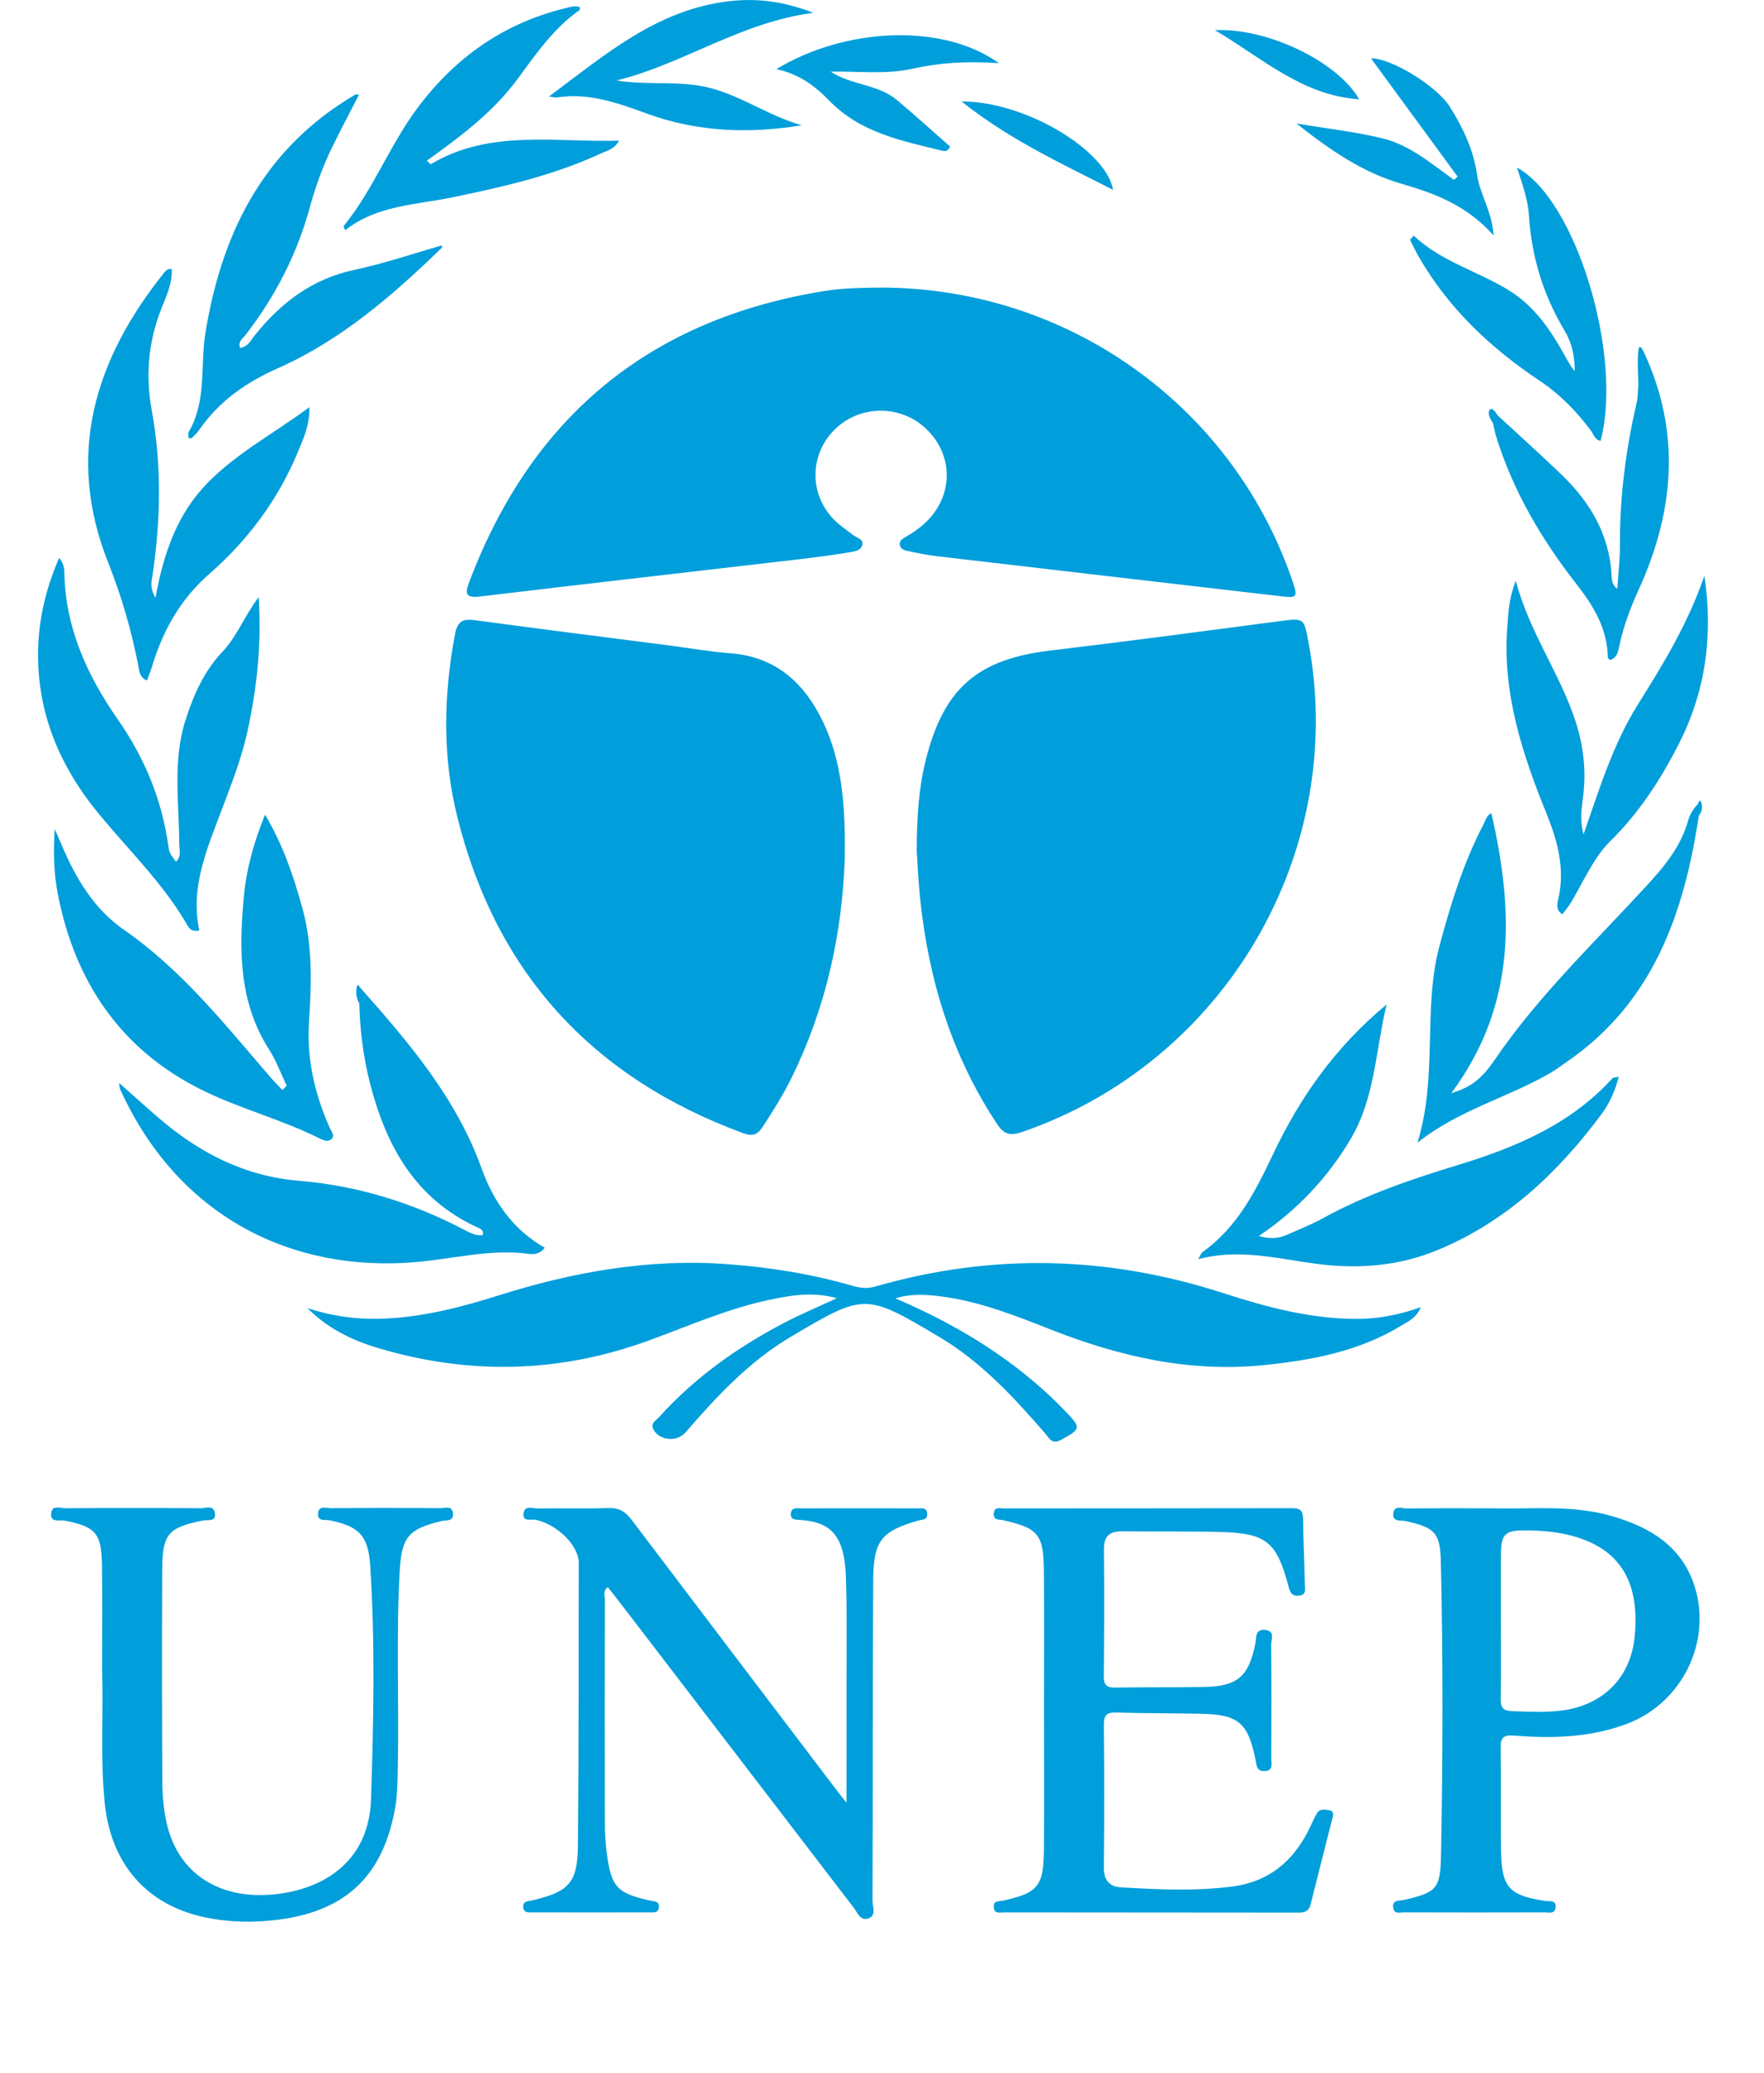
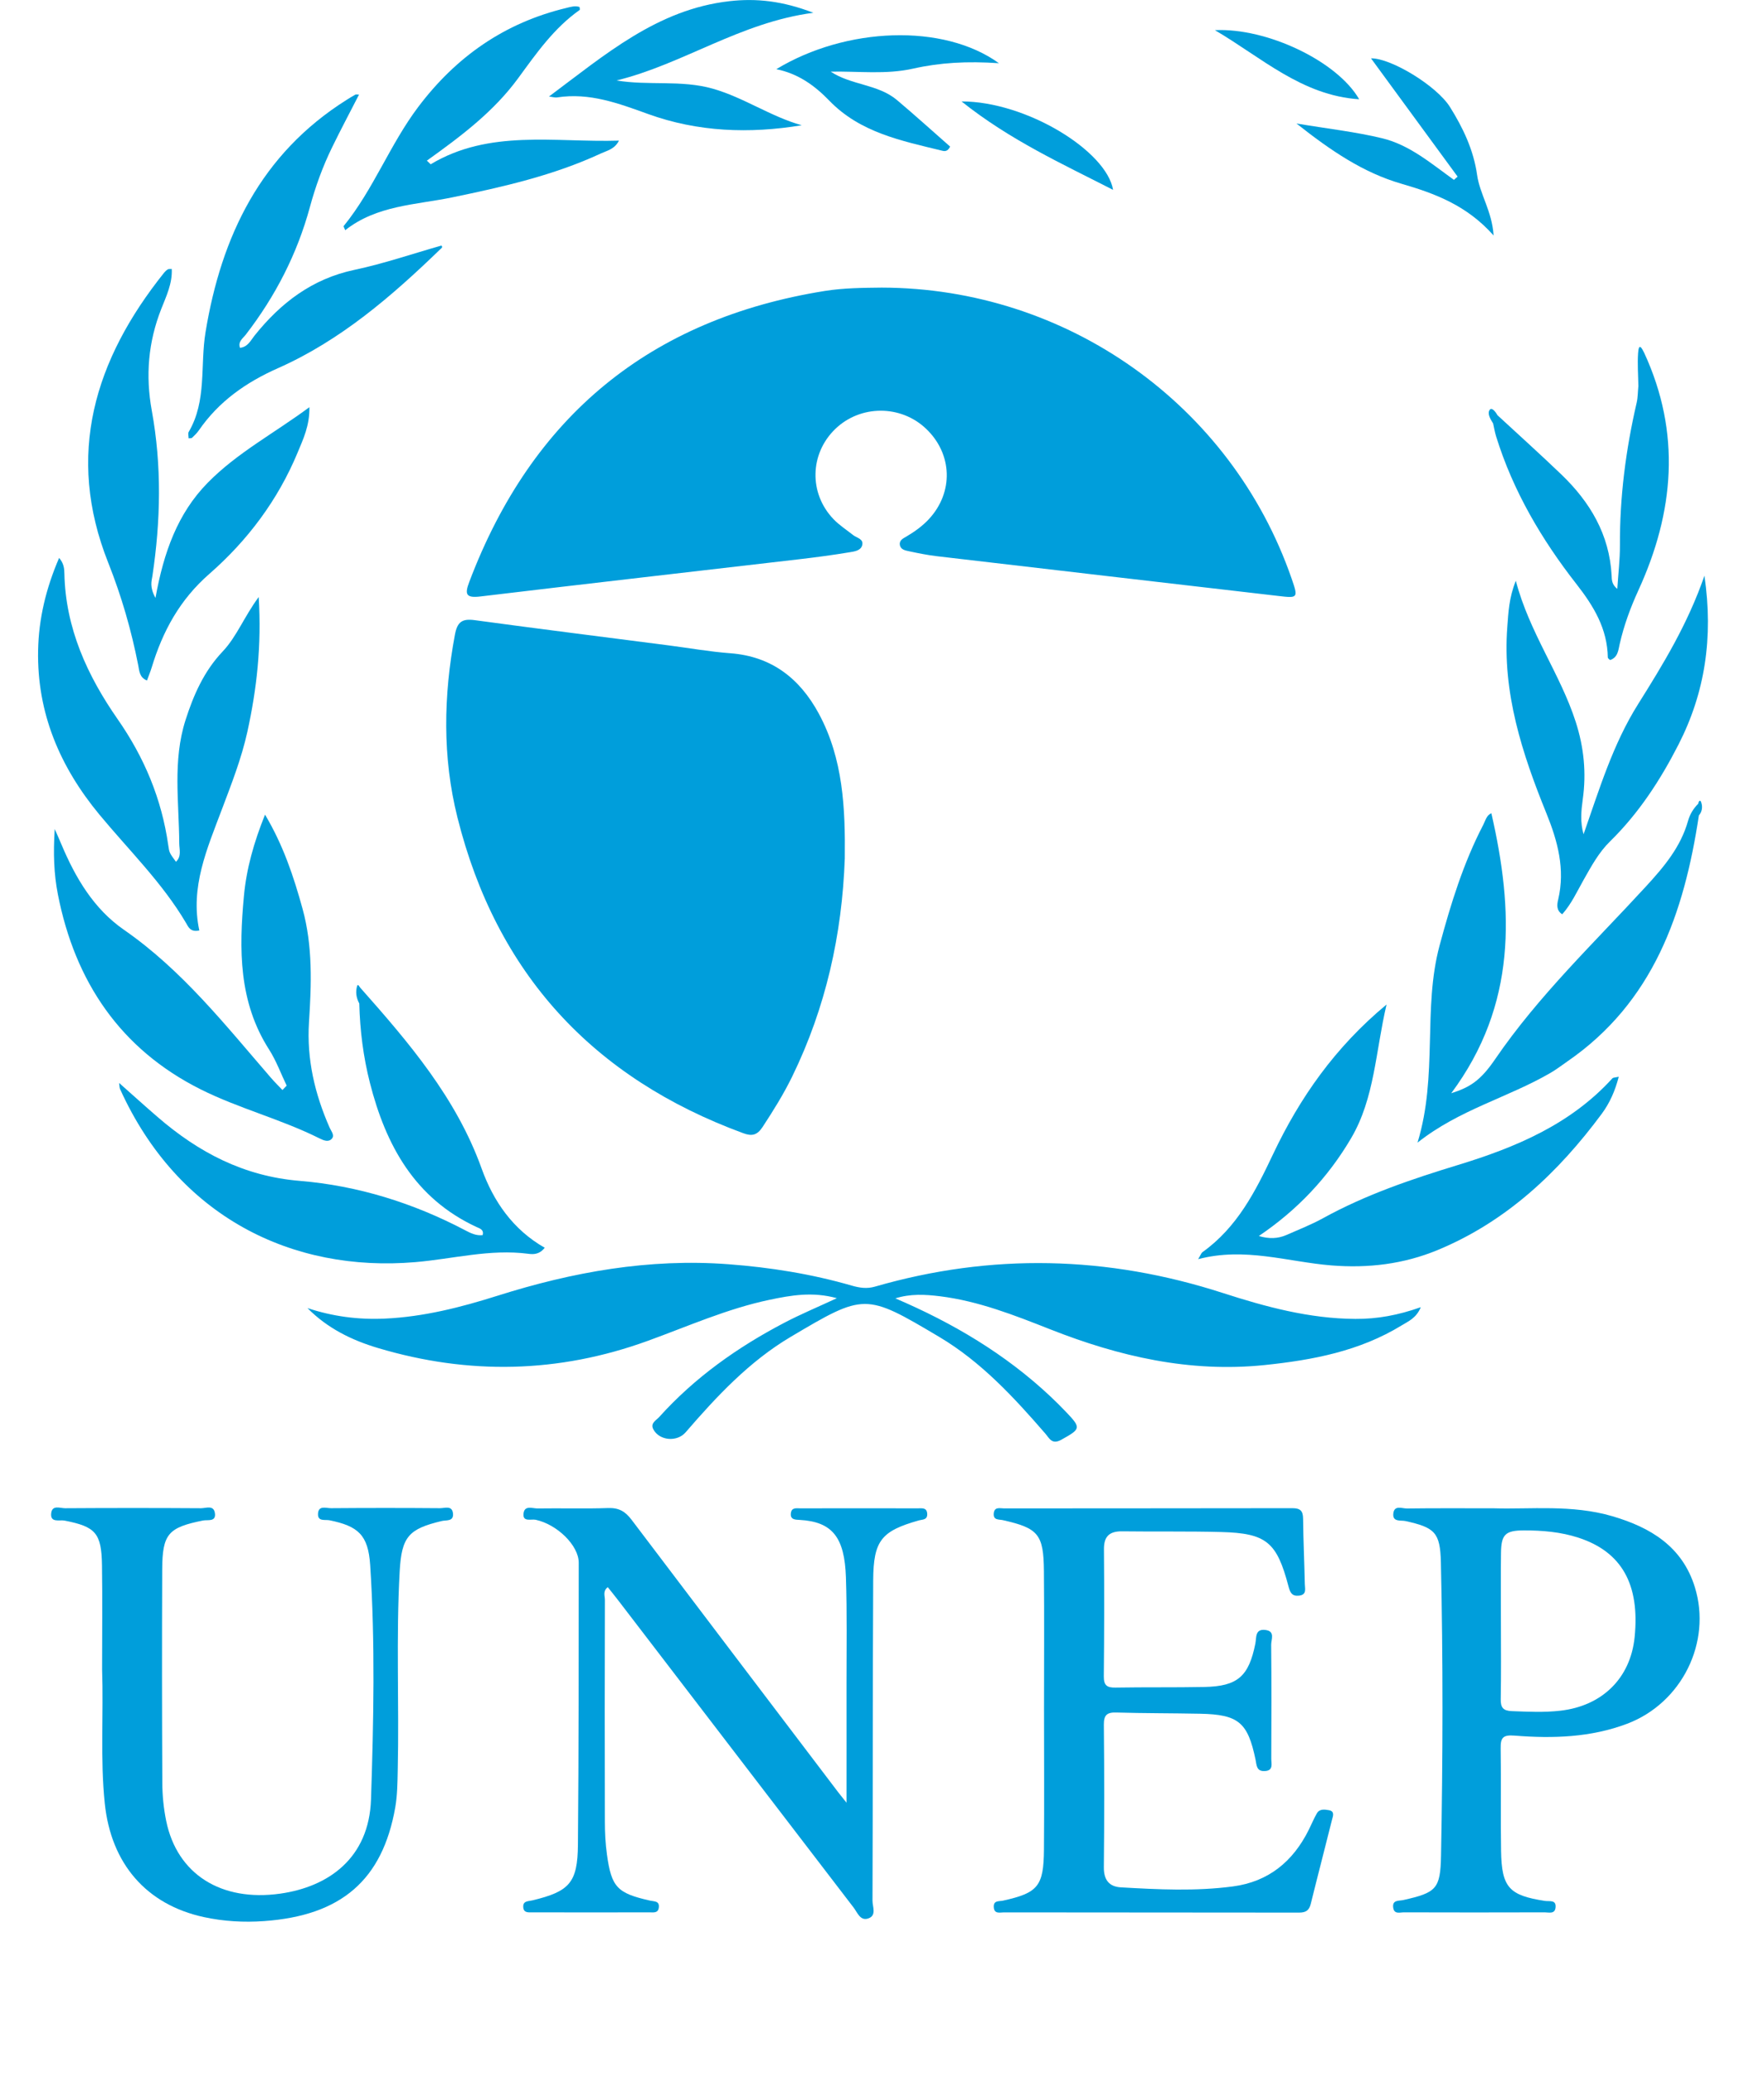
<svg xmlns="http://www.w3.org/2000/svg" version="1.1" id="Layer_1" x="0px" y="0px" viewBox="0 0 4818.9 5662.9" style="enable-background:new 0 0 4818.9 5662.9;" xml:space="preserve">
  <style type="text/css">
	.st0{fill:#009EDB;}
</style>
  <path class="st0" d="M2253.4,794.8c-478,76.5-800.4,342.8-971.4,794.8c-12.8,33.7-9.6,44.6,30.1,39.9  c290.9-34.9,581.9-67.9,872.9-101.9c45.4-5.3,90.9-11.4,136-18.9c12.8-2.1,30.4-4.2,34.3-19.1c4.6-17.6-14.7-19.9-24.8-27.9  c-17.9-14.2-37.5-26.8-53.2-43.1c-68-70.6-65.5-178.8,4.3-246.5c68.6-66.5,179.3-66.8,248.6-0.5c71.9,68.7,75.1,173.3,7.6,246.3  c-17.8,19.2-38.8,34.3-61.3,47.6c-9.2,5.4-20.5,10.3-18.2,23.4c2.2,12.7,14.9,14.9,24.8,17c25.3,5.4,50.8,10.6,76.5,13.6  c310.7,36.4,621.3,72.5,932,108.5c54.3,6.4,55.3,6,36.9-47.3c-164.4-474.9-614.1-794.1-1119.8-795  C2356.8,786.3,2305,786.6,2253.4,794.8z" />
-   <path class="st0" d="M3574.4,1753.7c-12.5-66.5-12.4-65.4-79-56.7c-208.7,27.4-417.4,55.4-626.4,80.2  c-197.2,23.4-289.7,101.9-339,295.2c-19.4,76-25.4,153.4-25.7,251.8c2.1,30.1,4.1,80.5,9.3,130.6c23.2,221.7,86.4,429.8,211.1,617.1  c18.9,28.4,36.8,31.1,67.1,20.7C3347,2901.8,3682.5,2328.5,3574.4,1753.7z" />
  <path class="st0" d="M2030.8,3095.9c23.9,8.8,37.9,5,52.5-17.2c29.3-44.7,57.5-89.9,80.9-137.9c91.6-187.9,136.2-387.2,143.6-595.8  c1.5-136.3-4.2-272-71.1-395.7c-51.7-95.5-128.6-156.3-241.7-164.7c-56.1-4.2-111.9-14.2-167.8-21.4c-176.8-22.9-353.7-45-530.4-69  c-34.1-4.6-47.4,4.4-54,39.4c-31.3,167.2-34.5,334.3,6.8,499.4C1356.1,2659.1,1619.4,2944.9,2030.8,3095.9z" />
  <path class="st0" d="M2855.7,3916.5c11,12.7,17.9,31,43.6,16.7c53.1-29.6,54.9-31.9,13.1-75.7c-13.7-14.4-27.7-28.4-42.2-42  c-123.7-116.4-267.2-201.4-424.2-268.5c40.6-12.9,81.1-10.8,121.7-5.8c105.5,13.1,203.7,51.9,301.4,90.4  c188.4,74.3,381,118.6,585.2,97.6c131.5-13.6,259.6-37.9,374.4-108.2c18.4-11.3,40.4-20,52.6-49.9c-61.9,21.9-118.9,32.4-178.8,32  c-125.6-0.7-244.7-32.9-362.2-70.9c-315.4-101.9-631.9-109.3-950.5-17.2c-21.5,6.2-41.5,3.3-62.7-2.8  c-110.3-31.9-222.9-49.9-337.4-58.5c-216.5-16.3-425.3,21.1-630.7,86.1c-100.3,31.7-201.9,57.7-308.3,62.5  c-72.3,3.2-141.9-5.9-210.8-28.8c54.7,55.4,121.3,87.9,192.9,109.2c247.4,73.8,492.9,68.9,736.6-19.6  c110.2-40,217.8-88.1,333.2-112.3c58.1-12.2,117-22.7,183.5-4.3c-52.8,24.5-99.2,43.9-143.5,67.1c-128,67-244.7,149.6-341.9,257.6  c-8.1,9-24.7,16.5-16.1,33.2c16.3,31.5,64.7,35.8,88.3,8.6c85.1-98.6,174.3-194,287-260.8c202.1-119.8,203.6-120,405.8,0  C2679.8,3720,2769.5,3816.9,2855.7,3916.5z" />
  <path class="st0" d="M2506.7,4120.6c-106.9-0.2-213.8-0.2-320.7,0c-10,0-23.1-2.8-25.4,12.4c-2.8,18.8,12,18.6,23.9,19.2  c90,5,122.7,48.2,126.4,156.9c3.3,97.6,1.5,195.4,1.6,293.2c0.2,103.3,0,206.6,0,322.5c-13.3-16.7-18.1-22.6-22.7-28.6  c-188.3-248-376.5-496.1-564.4-744.3c-17.6-23.4-35.2-33.1-64.4-32.1c-64.1,2.2-128.2,0.1-192.4,1.1c-13.4,0.2-34.9-9.3-38.2,12.4  c-3.9,25.9,20.4,15.9,32.8,18.5c58.2,12.4,117.9,69.8,117.8,117.6c-0.2,256.5,0,513.1-2.2,769.6c-0.9,104.4-22.8,128.1-124.5,152.6  c-11.4,2.7-26.5,0.9-24.8,19.3c1.4,15.3,14.3,13.4,24.6,13.4c106.9,0.2,213.8,0.2,320.7,0c10,0,22.9,2.7,24.9-12.8  c2.5-18.9-12.5-16.7-24-19.3c-89.5-20.2-105.2-36.3-117.6-125.6c-4.2-30.1-5.7-60.8-5.7-91.2c-0.5-201.6-0.5-403.1,0.1-604.7  c0-10.9-6.2-24.1,7.8-34.8c9.7,12.2,19.2,23.8,28.3,35.7c214.4,279.9,428.8,559.8,643.3,839.6c10.5,13.6,18.1,37.8,40.7,29.5  c22.6-8.3,10.8-32,10.9-48.3c1.1-291.7,0.4-583.4,1.9-875c0.6-109.1,22.3-134.8,124.9-163.9c9.6-2.7,22.8-0.9,22.7-16.7  C2532.8,4117.6,2518.2,4120.6,2506.7,4120.6z" />
  <path class="st0" d="M3630.3,4945.2c-11.9-2.1-25.5-4.1-32.9,8.7c-8.4,14.5-14.7,30.1-22.2,45.1c-43,86.4-109.8,141.6-207.1,154.5  c-101.8,13.5-204.1,8.4-306.2,2.5c-32.3-1.9-46.8-20.7-46.4-55.1c1.3-129.7,1.3-259.5,0-389.3c-0.2-26.1,8.3-34,33.9-33.2  c76.3,2.2,152.6,1.8,228.9,3.3c105,2.1,130.4,23.4,151.6,125.6c3.1,14.9,2.2,31.9,24.7,31c25.1-0.9,18.2-20.2,18.3-33.8  c0.5-103.8,0.7-207.6-0.3-311.4c-0.1-14,11.7-36.7-15.5-40.2c-29-3.7-24.4,20.4-27.7,37.1c-17.9,89.7-48.4,116.8-139.3,118.6  c-80.9,1.6-161.8,0.3-242.7,1.7c-23,0.4-32.2-5.7-32-30.5c1.2-116,1.3-232,0.4-348.1c-0.2-35.5,16-48.8,50.2-48.3  c90,1.2,180.1-0.5,270.1,1.9c123.1,3.3,151.8,27.1,183.6,147.7c4.6,17.4,9.2,28.3,29.1,26.1c21.8-2.5,15.9-19.1,15.7-31.5  c-1.2-59.5-4.1-119-4.7-178.5c-0.2-21.6-7.5-28.9-29.3-28.9c-262.6,0.5-525.1,0.3-787.7,0.6c-10.9,0-26.5-5.3-28.1,13.9  c-1.5,19,14.1,15.7,25.1,18.2c96.8,21.9,111.1,38.5,112,139.4c1.1,125.2,0.3,250.4,0.3,375.6c0,128.2,0.8,256.5-0.2,384.7  c-0.8,100.5-16.4,118.6-111.8,139.7c-11.1,2.4-26.6-1.1-25.3,18c1.3,19.3,17,14.1,27.9,14.1c268.7,0.3,537.3,0.5,806,0.6  c18.3,0,27.5-5.7,32-23.7c19-76.9,39.1-153.6,58.2-230.4C3641.4,4961.5,3647,4948.2,3630.3,4945.2z" />
  <path class="st0" d="M1201.8,4120.2c-99.2-0.8-198.5-0.8-297.8,0c-13.1,0.1-34.6-8.8-35.3,16c-0.6,21.1,19.6,14.6,31.5,17  c78.2,16,105.5,39.9,111,121.9c14,213.4,9.4,427.1,2.3,640.8c-5.4,160.9-116.7,238.8-248.1,257.3  c-160.9,22.6-281.4-52.7-311.4-198.6c-7-34.4-10.5-69.5-10.6-104.6c-1-194-1.1-387.9-0.3-581.9c0.4-97.7,16.4-115.2,111.6-134.3  c12.6-2.5,36.3,4.6,32.3-20.6c-3.5-22.4-24.6-12.8-37.9-12.9c-123.7-0.8-247.4-0.8-371.1,0c-13.3,0.1-34.9-9.5-38,12.5  c-4,28.4,22.8,18.6,36.1,21.2c84.8,16.6,101.2,33.7,102.5,122.1c1.4,94.7,0.3,189.4,0.3,284.1c4.2,122.1-5.3,244.3,7.3,366.3  c17,164.8,113.5,276.7,270.9,310.8c54,11.7,108.9,14.8,164,10.9c211-14.9,323.9-112.2,358.7-310.9c5.7-32.9,6-66.9,6.7-100.4  c4.1-181.7-4.8-363.5,5.4-545.1c5.3-93.8,24.6-115.2,115.4-136.7c11.6-2.7,31.8,1.7,30.3-19.4  C1235.8,4111.3,1214.9,4120.4,1201.8,4120.2z" />
  <path class="st0" d="M1134.4,3448c102.8-8.7,204.1-36.5,308.7-22.8c14.3,1.9,30.3,2.1,45-16.5c-86.5-49.3-140.1-126.4-172.5-216.7  c-69.3-193-199-344.3-331.7-494c-1.4-2.3-3-4.5-4.7-6.6c-0.4-0.4-3,0.1-3.2,0.7c-5.4,17.2-3,33.6,5.5,49.3l0,0  c1.8,73.4,11,146.1,29.1,217.1c43.5,170.4,122.5,315.2,291.1,393.5c8.5,3.9,20.9,6.9,16.8,22.2c-17.8,2.1-32.6-5.3-47.3-13  c-142-74.8-293.6-122.1-452.5-135.2c-152.6-12.6-276.4-77.8-388.4-174.7c-34.3-29.6-67.9-60-104.9-92.8c1.2,8.5,0.9,13,2.6,16.7  C486.4,3325.3,799.2,3476.5,1134.4,3448z" />
  <path class="st0" d="M740.4,2944.7c-124.6-144-242.5-294.2-401.8-404.6c-82.4-57.1-132.4-141.9-170.8-233.3  c-4.7-11.4-9.8-22.5-18.3-42c-4.2,66.5-2.3,122.8,8.6,178.4c46.7,238.6,170.9,423.1,390.3,532.9c104.5,52.3,219.8,81.4,325,134.1  c11,5.5,24.7,11.1,33.7-0.1c7.3-9.2-2.5-20-6.6-29.4c-40.4-91.9-62.9-186.6-56.4-288.4c6.7-103.5,10.5-207.4-17.5-309.3  c-24.1-87.6-52.5-173.4-102.6-257.5c-30.6,76-50.7,147.7-57.6,221.7c-13.6,145.5-14.8,289.7,68.8,420.2  c19.5,30.5,32.1,65.5,47.9,98.4c-3.8,4-7.7,8-11.5,12C761.2,2966.9,750.4,2956.2,740.4,2944.7z" />
  <path class="st0" d="M3636.5,3456.9c101.6,8.2,198.3-3.6,291-42c187.5-77.7,329.5-211.9,448.5-372.6c21.2-28.7,36.1-61.9,46.1-100.8  c-9.6,2.3-15.1,1.9-17.5,4.5c-114.2,125.7-264.1,188.5-421.4,236.5c-127.1,38.8-252.3,81.1-369.2,145.6  c-31.9,17.6-66.2,30.9-99.6,45.7c-23.7,10.4-48.1,11-75.5,2.8c105.2-71,189.2-160.1,252.2-267.4c64.3-109.5,66.4-236.3,96.7-365  c-140.8,116.8-237.2,255-310.2,409.2c-48.1,101.8-98.2,199.9-192.7,267.3c-3.1,2.2-4.4,6.9-11.8,19.2  C3400.9,3406.2,3517.8,3447.3,3636.5,3456.9z" />
  <path class="st0" d="M508.2,2521.4c6,10.2,11.7,26.1,36.3,20.5c-25.5-118.1,21.3-223.5,61.5-330.4c26.3-69.8,53.7-139.3,69.8-212.5  c25.7-117.3,39.1-235.5,30.9-368c-40.2,54.5-60,108.3-98.7,149.1c-50.6,53.3-79.3,118.5-101.3,187.4c-35.3,110.8-17.6,224-17,336.4  c0.1,16.7,6.9,35.3-9,50.4c-17.9-24.5-18.1-24.5-21.1-45.4c-17.9-126.1-65.2-239.4-138.3-344.3C238.5,1845.7,179,1716,175.9,1566.9  c-0.3-13.8-1.4-27.5-14.4-42.8c-36.1,83.8-55.7,166.4-57.4,252.5c-3.3,171.2,59.6,318.3,167.2,448.5  C351.9,2322.5,443.3,2411.3,508.2,2521.4z" />
  <path class="st0" d="M377.6,1817.4c3.1,15.6,3.1,33.1,23.9,41.7c4.7-13,9.4-24.2,12.9-35.6c30.1-99.2,76.7-185.2,157.7-255.9  c104-90.9,186.8-201.2,240.6-330.4c15.5-37.3,33.5-74.7,32.5-124.8c-96.2,71.3-197.6,124.6-278.1,206.8  c-81.8,83.5-119.8,189.3-142.4,314.3c-16.6-30.6-10.5-45.8-8.3-60.3c22.6-150.5,25.7-301.2-1.7-451.2  c-17.5-95.9-9.8-187.5,25.9-278.2c13.6-34.5,30.5-69.4,28.6-109c-5,0.4-8.5-0.3-10.8,1.1c-3.8,2.4-7.2,5.5-10.1,9.1  c-190,237.5-269.9,497.8-152.5,792.6C332.1,1629.1,358.8,1721.7,377.6,1817.4z" />
  <path class="st0" d="M524.8,1195.9c6.6-6.3,13.3-12.8,18.4-20.2c54.5-79,128.5-131,216-169.8c171.2-75.9,310.9-196.6,444-325.4  c2.1-2,7.6-5.3,2.5-9.6c-79.2,22.5-157.2,49.3-237.3,66.3c-115.6,24.4-201.2,90-272.8,179.3c-10.8,13.5-18.4,31.4-40,33.7  c-5.9-17.4,7.8-25.6,15.5-35.6c81-105,140.6-220.6,175.4-348.7c15.2-56,34.9-110.4,60.3-162.5c23.5-48.4,48.9-95.9,74-145  c-4.8,0-8.1-0.9-10.2,0.2c-8,4.3-15.8,9.3-23.5,14.1C712.8,420.1,604.6,644.8,561.4,907.9c-14.9,90.7,4,186.9-45.8,271.9  c-2.6,4.4-0.3,11.6-0.3,17.7C519.4,1196.9,523.2,1197.5,524.8,1195.9z" />
  <path class="st0" d="M4326,2279.1c-9.6-33-6.5-64.3-2.2-95.5c10.1-72,3.3-141.6-19.3-211.7c-42.2-131-126.2-243.1-163.6-385.3  c-18.8,46.9-20.2,86.4-23.2,125.5c-13.9,180.1,40.4,346.3,106.7,509.6c30.9,76.2,51.7,152.7,32.3,235.5c-3.2,13.5-5.9,29.6,11,40.5  c25.6-29,40.6-62.6,58.5-94.2c21.1-37.2,41.3-74.8,72.3-105.1c78.3-76.7,137.3-167.5,186.7-264.1c72.4-141.5,95.6-292,71-461.5  c-46.2,133.2-113.2,242.3-181,350.4C4405.8,2033.6,4368.9,2156.8,4326,2279.1z" />
  <path class="st0" d="M943.1,628.9c86.1-68.1,192.4-69.1,292.4-89.7c139-28.7,276.9-60,406.4-120.1c16.4-7.6,37.1-11.4,49-34.9  c-177,5.3-353.8-31.6-514.4,64.6l-10.4-9.9C1258,373,1348.2,305.9,1416,213c49.4-67.5,97.6-136.6,167.6-185.8  c1.2-0.8-0.2-5.3-0.4-8.1c-12.4-4.1-24-0.3-35.9,2.6c-168.6,40.4-301.4,133-405.4,271.3c-77.1,102.6-121.9,224.9-203.1,324.6  C938,618.7,940.8,622.8,943.1,628.9z" />
  <path class="st0" d="M4265.3,1296.2c-57.2-54.9-116.1-107.9-174.3-161.7c-5-8.9-15.5-22.6-21.1-15.3c-7.9,10.2,1.5,25.8,9,37.6l0,0  c2.7,11.8,4.6,23.9,8.2,35.4c46.2,149.1,124.3,281.7,219.5,403.5c47.5,60.8,84.4,122.1,85.7,200.8c0,2,3.4,3.9,6,6.7  c21.4-7,22.5-26.6,26.4-43.8c11.5-50.7,29.3-99.2,50.9-146.4c98.1-214,117.2-430.2,15.9-649.3c-6.1-11.8-14.4-29.4-16.5,0.6  s0.3,60.4,0.7,90.6l0,0l0,0c-1.5,15.1-1.3,30.7-4.7,45.4c-29.7,128.3-46.4,258-45.7,390c0.2,38.3-4.5,76.5-7.2,118.5  c-15.6-12.5-14.9-25.6-15.5-36.9C4396.6,1460.1,4343.7,1371.5,4265.3,1296.2z" />
-   <path class="st0" d="M4126.3,795.9c-85.9-54.5-187.9-79.8-264.3-152.1l-10.3,11.1c8.1,15.7,15.6,31.7,24.4,47  c80.9,140.8,196.3,249,329.5,338c55.9,37.4,100.7,83.1,140.1,136.1c7.6,10.3,10.9,25.5,26.8,28.5c61.6-233.4-67.2-660.2-228.5-746.6  c14.7,44.7,29.9,86.4,32.7,130.1c7.1,113.4,39.2,218.1,97.7,315.8c19.5,32.6,28,70.7,27.4,110.2c-13.6-16.8-23-35.2-33.1-53.2  C4232.2,896.1,4189.5,836,4126.3,795.9z" />
  <path class="st0" d="M1522.3,266.1c88.3-13.6,167.5,16.3,248.5,45.5c135.5,48.9,276.1,54.2,419.3,30.6  c-85.3-24-158.2-75.9-243.2-100c-86-24.4-175.4-7.7-262.6-22.4c182.1-44.6,337.6-158.6,537.6-184.9  c-83.5-32.1-154.8-40.1-229.1-31.7c-197.4,22.3-340.5,146.9-493.1,260.5C1508.2,264.6,1515.5,267.1,1522.3,266.1z" />
  <path class="st0" d="M2265.5,275c84.4,87.4,197.3,109.6,308.2,136.7c6.8,1.7,15.1,2.7,21.9-11.2c-47.7-41.9-95.7-85.4-145.3-127.2  c-51.9-43.7-124.6-40.2-181-77.6c75.9-1.5,151,8.5,225.5-8.3c72.9-16.4,147.4-20.7,234.1-14.7c-151.5-109.5-417.9-99.1-608.2,16.3  C2180.7,201.1,2225.9,234,2265.5,275z" />
  <path class="st0" d="M3971.9,491.4c-61.8-44.3-120.9-95.5-195.8-113.6c-72.6-17.6-147.5-25.9-234.4-40.4  c94.4,74.6,182.5,134.3,286.2,164.4c91.9,26.7,179.2,59,252.4,141.6c-4.5-67.1-37.7-112.6-45.2-165.7c-9.5-67.6-38.2-128.1-74-185.3  c-36.1-57.7-160.6-133.7-215.8-133c78.9,107.7,157.7,215.4,236.6,323.1L3971.9,491.4z" />
  <path class="st0" d="M3040.7,518.7c-17.6-106.3-237.3-241.8-414-241.6C2759.7,383.3,2904.5,448.8,3040.7,518.7z" />
  <path class="st0" d="M3318.9,82.4c127.3,74.6,237.5,178.6,394.1,188.8C3653.2,167.2,3461,75.6,3318.9,82.4z" />
  <path class="st0" d="M4639.1,2195.9L4639.1,2195.9c-13.2,12.8-22.7,28.9-27.7,46.6c-20.1,71.5-65.6,125.4-114.7,178.9  c-141.2,153.8-293.3,298.1-412.1,471.9c-40.4,59.2-69.2,77.1-120.1,93.3c180.2-242.5,170.2-500.6,109.6-764.9  c-13.3,5.5-16.1,19.9-22.1,31.5c-54.4,104.7-88.8,216.2-119.4,330c-46.4,173-4.1,354.5-60.2,538.3  c114.4-90.6,247.6-123.1,363.4-190.6c15.8-9.2,30.4-20.4,45.4-30.8c235.6-162.2,319.5-405.7,359.8-672.5c9-10.1,10.3-23.1,6.8-34.4  C4644.7,2182.6,4640.4,2188.6,4639.1,2195.9z" />
  <path class="st0" d="M4404.6,4142.1c-110.5-32.4-224.3-18.5-323.6-21.6c-88.2,0-163-0.5-237.8,0.5c-12.9,0.2-34.2-10.1-36.9,13.5  c-2.8,24.3,20.6,18.1,33,20.8c80.1,17.7,95,30.9,96.9,112.6c6.1,267.1,5.4,534.4,0.4,801.5c-1.7,91.2-13,101-103,121.3  c-11.9,2.7-30.8-1.1-27.6,21c2.6,18.5,18.4,12.6,29.1,12.6c128.2,0.4,256.5,0.4,384.8,0c11,0,27.3,5.4,29.5-12.6  c2.7-22.6-16.4-16.8-28.6-18.6c-98.4-15-118.6-36.8-120.2-136.8c-1.5-93.1,0.5-186.3-1.1-279.4c-0.5-29.8,6-38,38.4-35.4  c103.9,8.3,207.8,5.1,307-32.4c149.5-56.6,231.6-222.5,185.1-373.2C4595.6,4224.6,4508.6,4172.6,4404.6,4142.1z M4465.5,4472.4  c-11.3,112.2-88.6,188-202.8,201c-44.3,5.1-88.2,2.9-132.5,1.2c-23.9-0.9-31-9.7-30.5-33.1c1.3-68.7,0.5-137.4,0.5-206.1  c0-64.1-0.6-128.3,0.2-192.4c0.6-50.8,11.4-62,62.6-62.1c50.4-0.1,100.6,4.1,149,19.9C4430,4239.3,4480,4327.8,4465.5,4472.4  L4465.5,4472.4z" />
</svg>